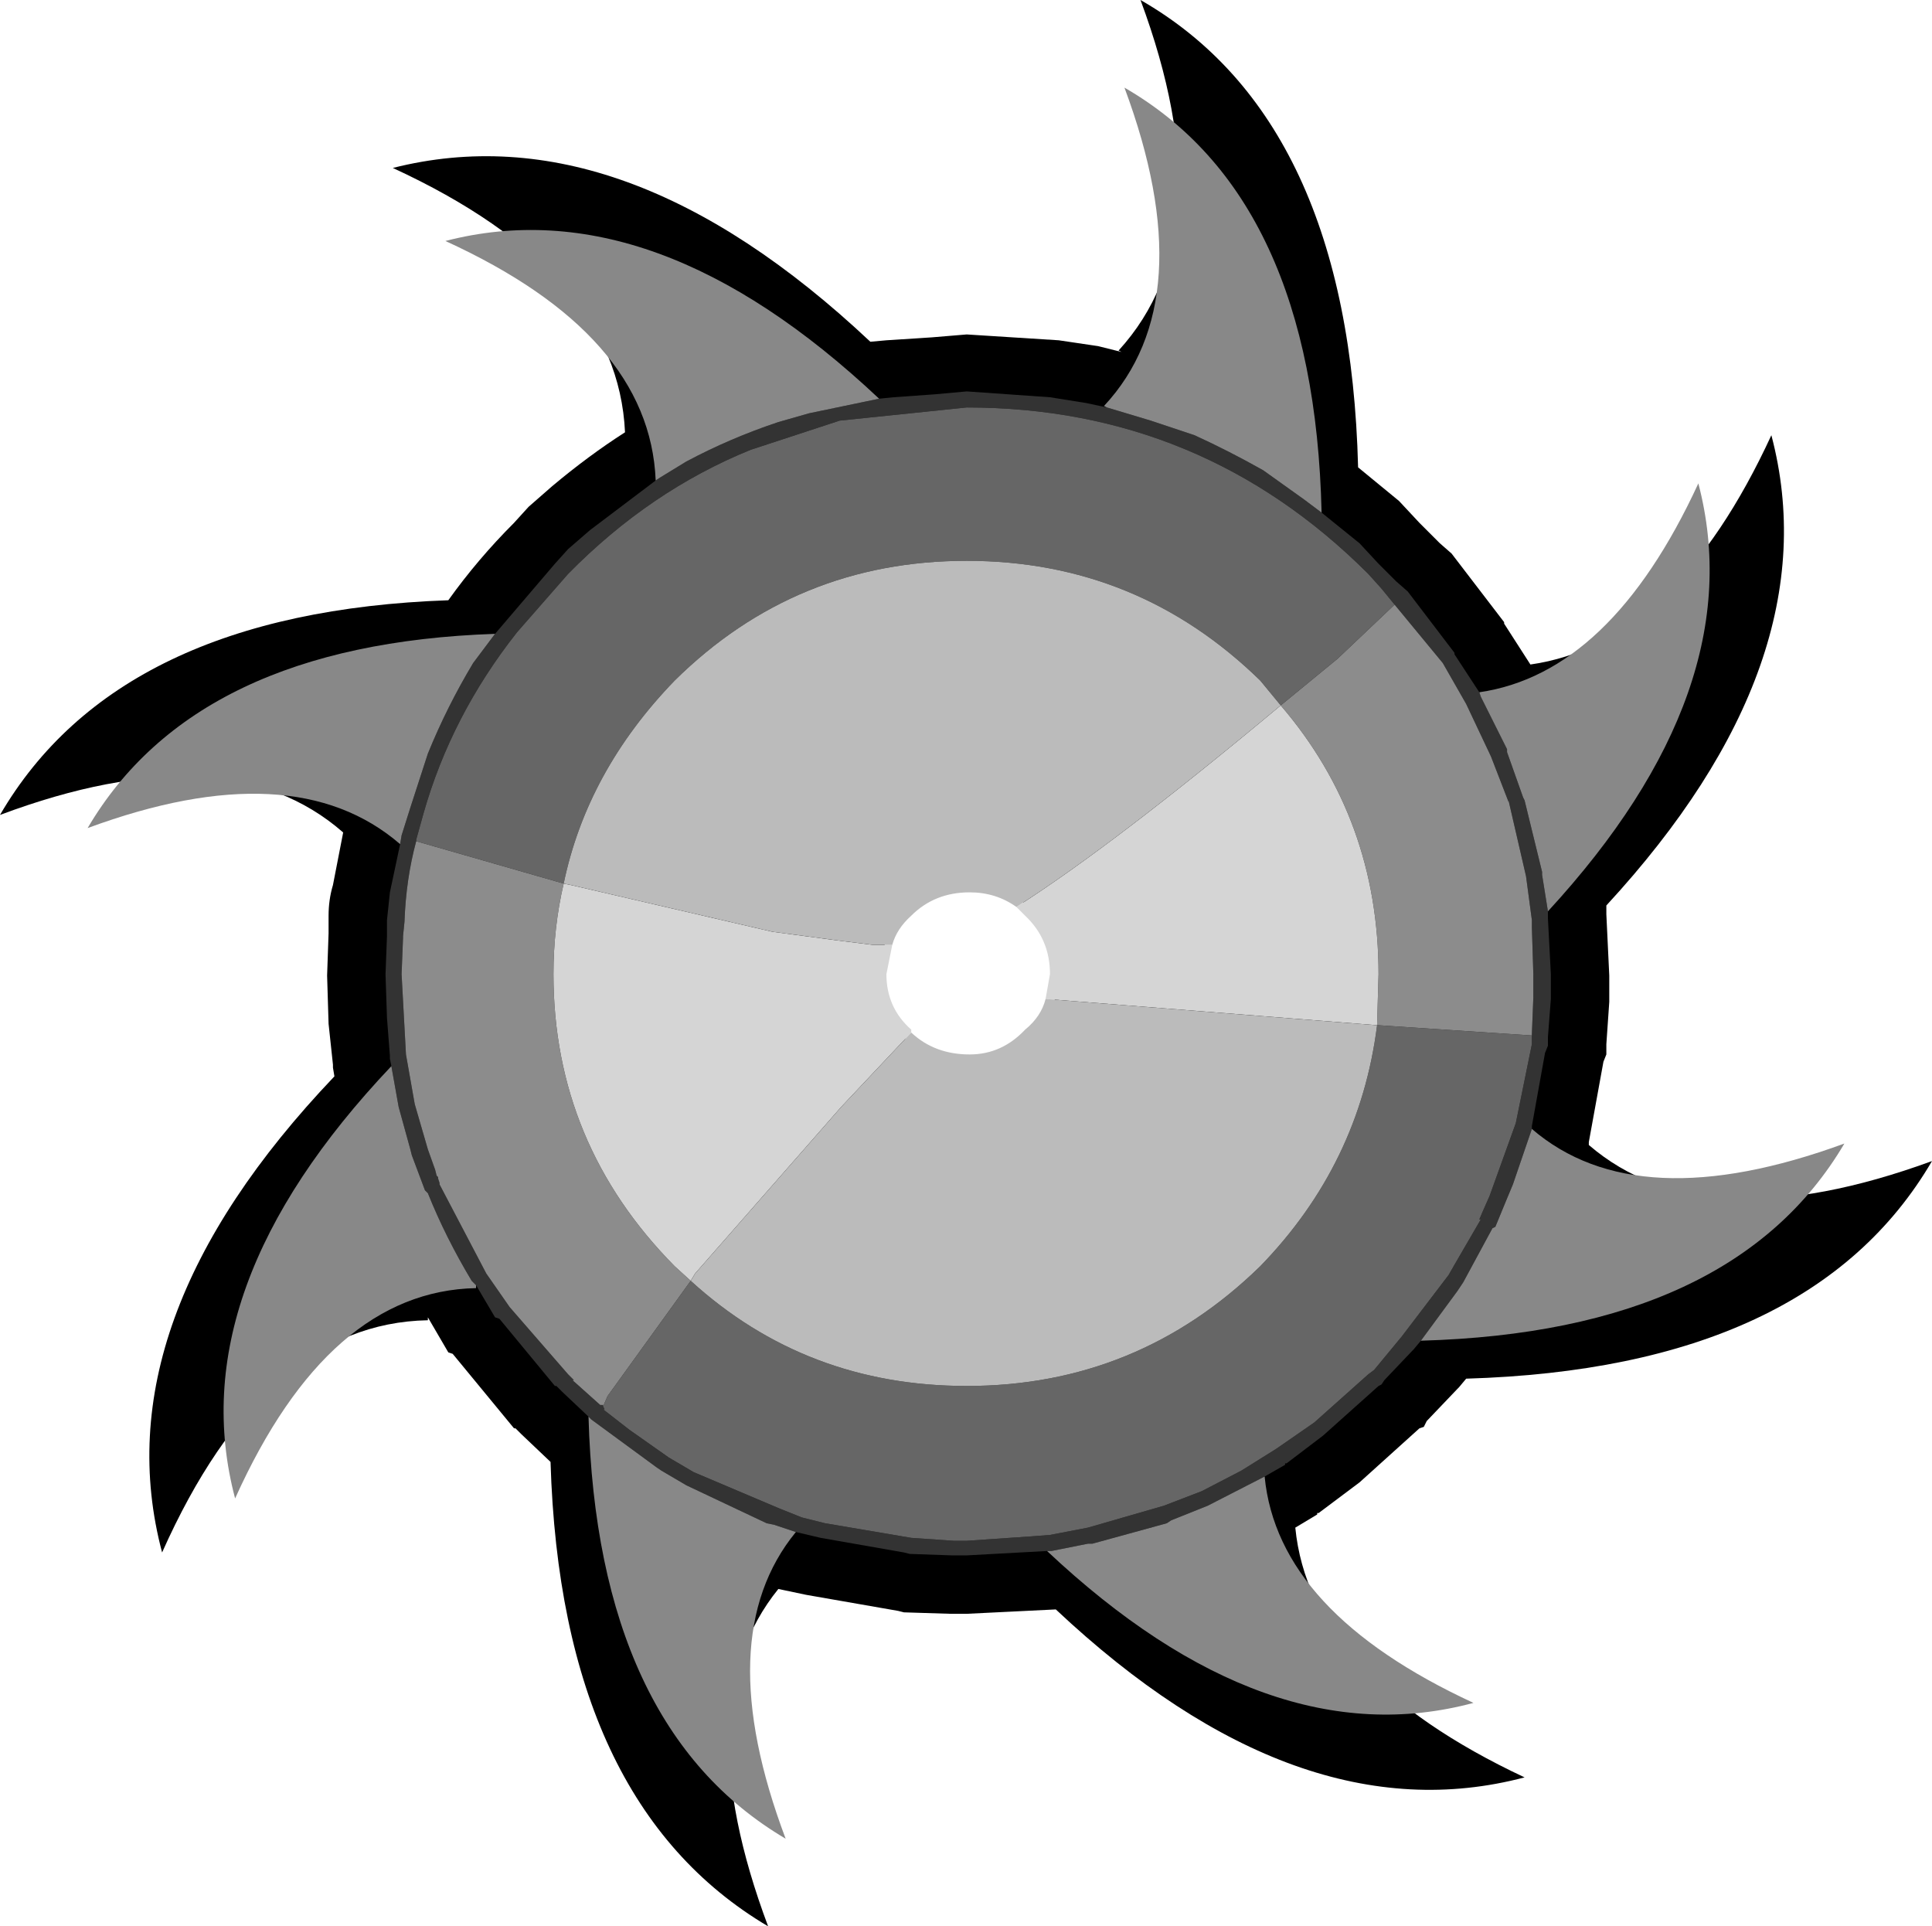
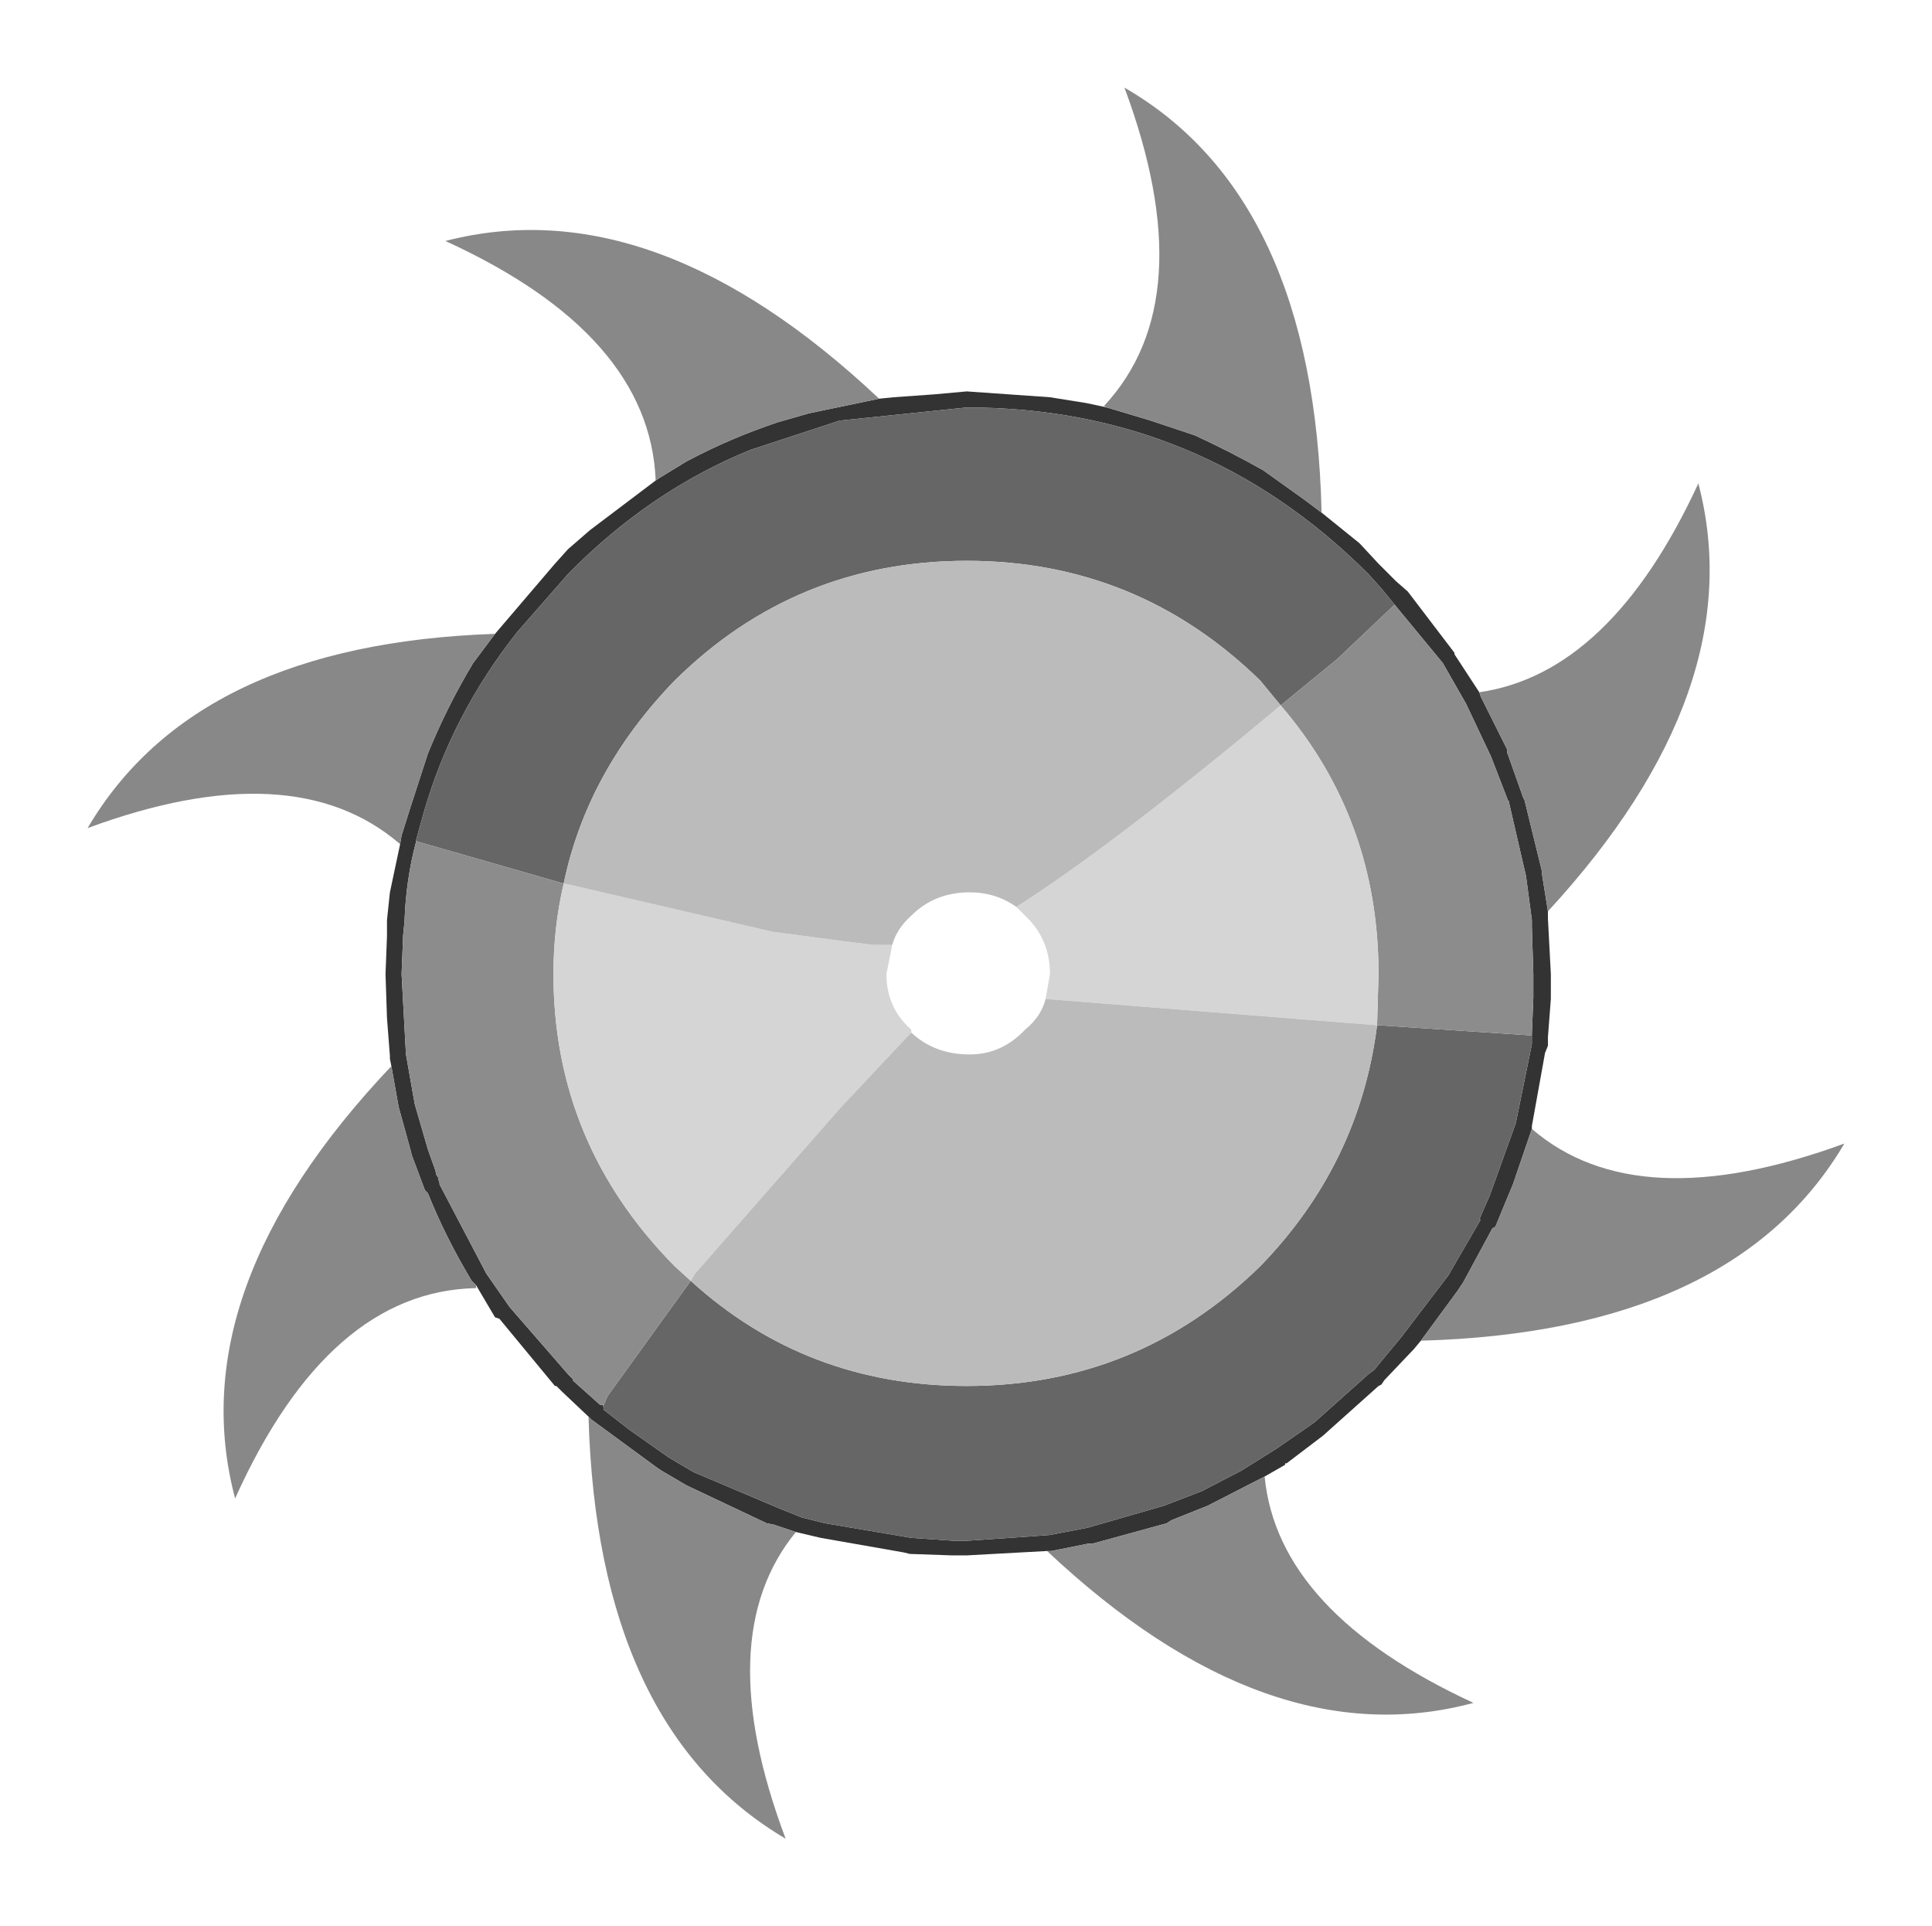
<svg xmlns="http://www.w3.org/2000/svg" xmlns:xlink="http://www.w3.org/1999/xlink" height="65.95px" width="66.15px">
  <g transform="matrix(1.0, 0.0, 0.0, 1.0, -0.95, 6.1)">
    <use data-characterId="1746" height="65.95" transform="matrix(1.0, 0.0, 0.0, 1.0, 0.95, -6.1)" width="66.15" xlink:href="#shape0" />
  </g>
  <defs>
    <g id="shape0" transform="matrix(1.0, 0.0, 0.0, 1.0, -0.95, 6.1)">
-       <path d="M49.55 11.8 L50.1 12.35 50.25 12.5 50.65 12.85 52.45 15.2 52.45 15.25 53.35 16.65 Q58.3 15.95 61.6 8.8 63.65 16.55 55.95 24.9 L55.95 25.2 56.05 27.3 56.05 28.15 56.05 28.2 55.95 29.65 55.95 29.7 55.95 29.9 55.95 30.0 55.85 30.25 55.35 33.0 55.35 33.1 Q59.3 36.5 67.1 33.65 62.95 40.75 51.15 41.1 L50.9 41.4 50.85 41.45 49.8 42.55 49.7 42.75 49.55 42.8 47.5 44.65 46.1 45.7 46.05 45.7 46.05 45.75 45.3 46.2 Q45.8 51.3 53.15 54.75 45.4 56.8 37.1 49.0 L34.05 49.15 33.55 49.15 33.5 49.15 31.9 49.1 31.7 49.05 28.55 48.5 27.6 48.3 Q24.4 52.25 27.25 59.85 20.15 55.65 19.8 43.95 L18.8 43.0 18.6 42.8 18.55 42.8 16.45 40.25 16.3 40.2 15.6 39.0 15.6 39.1 Q10.0 39.2 6.5 47.05 4.4 39.15 12.4 30.75 L12.35 30.45 12.35 30.35 12.2 28.95 12.15 27.3 12.2 25.85 12.2 25.5 12.2 25.25 Q12.2 24.7 12.35 24.2 L12.7 22.4 Q8.7 18.9 0.95 21.8 5.0 14.85 16.3 14.45 17.3 13.05 18.55 11.8 L19.05 11.25 19.85 10.55 Q21.1 9.5 22.35 8.7 22.1 3.2 14.4 -0.35 22.3 -2.35 30.75 5.6 L31.3 5.55 32.85 5.45 34.05 5.35 37.2 5.55 38.55 5.75 39.35 5.95 39.25 5.9 Q42.95 1.85 40.0 -6.1 47.15 -2.0 47.45 9.9 L48.85 11.05 49.55 11.8 M37.05 28.2 L37.2 27.3 Q37.2 25.95 36.25 25.1 L35.95 24.75 Q35.15 24.2 34.15 24.2 32.85 24.2 31.95 25.1 31.4 25.55 31.25 26.2 L31.05 27.3 Q31.05 28.55 31.95 29.35 L31.95 29.5 Q32.85 30.3 34.15 30.3 35.4 30.3 36.25 29.35 36.85 28.85 37.05 28.2" fill="#000000" fill-rule="evenodd" stroke="none" />
      <path d="M38.85 7.85 L40.35 8.3 41.85 8.8 Q43.05 9.35 44.2 10.0 L45.6 11.0 46.2 11.45 47.5 12.5 48.15 13.2 48.65 13.7 48.75 13.8 49.15 14.15 50.75 16.25 50.75 16.3 51.6 17.6 51.65 17.75 52.55 19.55 52.55 19.65 53.1 21.2 53.15 21.3 53.75 23.75 53.75 23.85 53.95 25.1 53.95 25.35 54.05 27.25 54.05 28.05 54.05 28.1 53.95 29.4 53.95 29.45 53.95 29.65 53.95 29.7 53.85 29.95 53.4 32.45 53.4 32.55 52.75 34.45 52.5 35.05 52.15 35.9 52.05 35.95 51.05 37.8 50.85 38.1 49.6 39.8 49.35 40.1 49.3 40.15 48.35 41.15 48.25 41.3 48.15 41.35 46.25 43.05 45.0 44.0 44.95 44.0 44.95 44.05 44.25 44.45 42.3 45.45 41.05 45.95 40.9 46.05 38.35 46.75 38.2 46.75 36.95 47.0 36.85 47.0 36.8 47.0 34.05 47.15 33.6 47.15 33.55 47.15 32.1 47.1 31.9 47.05 29.05 46.55 28.2 46.35 27.45 46.1 27.2 46.05 24.45 44.75 23.6 44.25 23.45 44.15 21.2 42.5 21.1 42.4 20.2 41.55 20.0 41.35 19.95 41.35 18.05 39.05 17.9 39.0 17.25 37.9 17.15 37.8 17.1 37.75 Q16.2 36.25 15.6 34.75 L15.5 34.65 15.05 33.45 15.0 33.25 14.6 31.8 14.35 30.4 14.3 30.15 14.3 30.05 14.2 28.75 14.15 27.25 14.2 25.95 14.2 25.65 14.2 25.4 14.3 24.45 14.65 22.8 14.7 22.5 15.0 21.55 15.6 19.7 Q16.25 18.1 17.15 16.6 L17.75 15.8 17.9 15.6 19.95 13.2 20.4 12.7 21.15 12.05 23.4 10.35 23.55 10.25 24.45 9.7 Q25.95 8.9 27.6 8.35 L28.65 8.05 31.05 7.55 31.55 7.5 32.95 7.4 34.05 7.3 36.9 7.5 38.15 7.7 38.85 7.85 M48.7 14.6 L48.25 14.05 47.8 13.55 Q42.1 7.85 34.05 7.85 L29.7 8.3 26.65 9.3 Q23.2 10.7 20.4 13.55 L18.65 15.55 Q16.4 18.4 15.45 21.75 L15.2 22.65 15.2 22.7 Q14.85 24.0 14.8 25.45 L14.75 25.95 14.75 26.0 14.7 27.25 14.85 30.0 15.15 31.7 15.6 33.25 15.85 33.95 15.9 34.15 15.95 34.2 15.95 34.25 16.0 34.4 16.0 34.45 17.6 37.5 18.4 38.65 20.4 40.95 20.6 41.15 20.55 41.15 21.5 42.0 21.6 42.0 21.6 42.05 21.65 42.15 21.6 42.15 22.5 42.85 23.85 43.8 24.7 44.3 27.65 45.55 28.4 45.85 29.2 46.05 32.15 46.55 33.6 46.65 34.05 46.65 36.25 46.5 36.9 46.45 38.2 46.2 40.8 45.45 42.1 44.95 43.45 44.25 44.65 43.5 45.95 42.6 47.8 40.95 48.0 40.8 48.95 39.65 50.55 37.55 50.75 37.2 51.65 35.65 51.6 35.65 51.75 35.3 51.95 34.85 52.85 32.35 53.4 29.65 53.4 29.35 53.4 29.3 53.45 28.05 53.45 27.25 53.4 25.65 53.4 25.4 53.2 23.9 52.6 21.3 52.6 21.35 52.0 19.8 51.15 18.0 50.95 17.65 50.35 16.6 48.7 14.6" fill="#333333" fill-rule="evenodd" stroke="none" />
      <path d="M48.7 14.6 L46.75 16.45 44.8 18.05 44.1 17.2 Q39.9 13.1 34.05 13.1 28.2 13.1 24.05 17.2 21.05 20.3 20.25 24.15 L15.2 22.7 15.2 22.65 15.45 21.75 Q16.4 18.4 18.65 15.55 L20.4 13.55 Q23.2 10.7 26.65 9.3 L29.7 8.3 34.05 7.85 Q42.1 7.85 47.8 13.55 L48.25 14.05 48.7 14.6 M48.1 29.0 L48.15 29.0 53.4 29.35 53.4 29.65 52.85 32.35 51.95 34.85 51.75 35.3 51.6 35.65 51.65 35.65 50.75 37.2 50.55 37.55 48.95 39.65 48.0 40.8 47.8 40.95 45.95 42.6 44.65 43.5 43.45 44.25 42.1 44.95 40.8 45.45 38.2 46.2 36.9 46.45 36.25 46.5 34.05 46.65 33.6 46.65 32.15 46.55 29.2 46.05 28.4 45.85 27.65 45.55 24.7 44.3 23.85 43.8 22.5 42.85 21.6 42.15 21.65 42.15 21.6 42.05 21.75 41.7 24.6 37.75 Q28.55 41.35 34.05 41.35 39.9 41.35 44.1 37.25 47.5 33.75 48.1 29.0" fill="#666666" fill-rule="evenodd" stroke="none" />
      <path d="M44.8 18.05 L46.75 16.45 48.7 14.6 50.35 16.6 50.95 17.65 51.15 18.0 52.0 19.8 52.6 21.35 52.6 21.3 53.2 23.9 53.4 25.4 53.4 25.65 53.45 27.25 53.45 28.05 53.4 29.3 53.4 29.35 48.15 29.0 48.1 29.0 48.15 27.25 Q48.15 21.95 44.8 18.05 M15.2 22.7 L20.25 24.15 Q19.9 25.65 19.9 27.25 19.9 33.05 24.05 37.25 L24.6 37.75 21.75 41.7 21.6 42.05 21.6 42.0 21.5 42.0 20.55 41.15 20.6 41.15 20.4 40.95 18.4 38.65 17.6 37.5 16.0 34.45 16.0 34.4 15.95 34.25 15.95 34.2 15.9 34.15 15.85 33.95 15.6 33.25 15.15 31.7 14.85 30.0 14.7 27.25 14.75 26.0 14.75 25.95 14.8 25.45 Q14.85 24.0 15.2 22.7" fill="#8c8c8c" fill-rule="evenodd" stroke="none" />
      <path d="M44.8 18.05 Q48.15 21.95 48.15 27.25 L48.1 29.0 36.75 28.1 36.9 27.25 Q36.9 26.05 36.05 25.25 L35.75 24.95 Q39.05 22.85 44.8 18.05 M20.25 24.15 L20.5 24.2 27.4 25.8 29.65 26.1 30.85 26.25 30.95 26.25 31.5 26.25 31.3 27.25 Q31.3 28.4 32.15 29.15 L32.15 29.25 29.75 31.8 24.75 37.5 24.6 37.75 24.05 37.25 Q19.9 33.05 19.9 27.25 19.9 25.65 20.25 24.15" fill="#d5d5d5" fill-rule="evenodd" stroke="none" />
      <path d="M20.25 24.15 Q21.05 20.3 24.05 17.2 28.2 13.1 34.05 13.1 39.9 13.1 44.1 17.2 L44.8 18.05 Q39.05 22.85 35.75 24.95 35.05 24.45 34.15 24.45 32.95 24.45 32.15 25.25 31.65 25.7 31.5 26.25 L30.95 26.25 30.85 26.25 29.65 26.1 27.4 25.8 20.5 24.2 20.25 24.15 M48.1 29.0 Q47.5 33.75 44.1 37.25 39.9 41.35 34.05 41.35 28.55 41.35 24.6 37.75 L24.75 37.5 29.75 31.8 32.15 29.25 Q32.95 30.0 34.15 30.0 35.25 30.0 36.05 29.15 36.6 28.7 36.75 28.1 L48.1 29.0" fill="#bbbbbb" fill-rule="evenodd" stroke="none" />
      <path d="M46.2 11.45 L45.6 11.0 44.2 10.0 Q43.05 9.35 41.85 8.8 L40.35 8.3 38.85 7.85 38.75 7.8 Q42.15 4.15 39.45 -3.1 45.95 0.65 46.2 11.45 M31.05 7.55 L28.65 8.05 27.6 8.35 Q25.95 8.9 24.45 9.7 L23.55 10.25 23.4 10.35 Q23.2 5.35 16.2 2.15 23.35 0.3 31.05 7.55 M17.9 15.6 L17.75 15.8 17.15 16.6 Q16.25 18.1 15.6 19.7 L15.0 21.55 14.7 22.5 14.65 22.8 Q11.0 19.65 3.95 22.25 7.65 15.95 17.9 15.6 M14.35 30.4 L14.6 31.8 15.0 33.25 15.05 33.45 15.5 34.65 15.6 34.75 Q16.2 36.25 17.1 37.75 L17.15 37.8 17.25 37.9 17.25 38.0 Q12.2 38.1 9.0 45.2 7.1 38.05 14.35 30.4 M21.1 42.4 L21.2 42.5 23.45 44.15 23.6 44.25 24.45 44.75 27.2 46.05 27.45 46.1 28.2 46.35 Q25.25 49.95 27.85 56.85 21.4 53.05 21.1 42.4 M36.8 47.0 L36.85 47.0 36.95 47.0 38.2 46.75 38.35 46.75 40.9 46.05 41.05 45.95 42.3 45.45 44.25 44.45 Q44.7 49.1 51.4 52.2 44.35 54.1 36.8 47.0 M49.6 39.8 L50.85 38.1 51.05 37.8 52.05 35.95 52.15 35.9 52.5 35.05 52.75 34.45 53.4 32.55 Q57.0 35.65 64.1 33.05 60.3 39.5 49.6 39.8 M53.95 25.1 L53.75 23.85 53.75 23.75 53.15 21.3 53.1 21.2 52.55 19.65 52.55 19.55 51.65 17.75 51.6 17.6 Q56.1 16.95 59.1 10.45 60.95 17.5 53.95 25.1" fill="#888888" fill-rule="evenodd" stroke="none" />
    </g>
  </defs>
</svg>